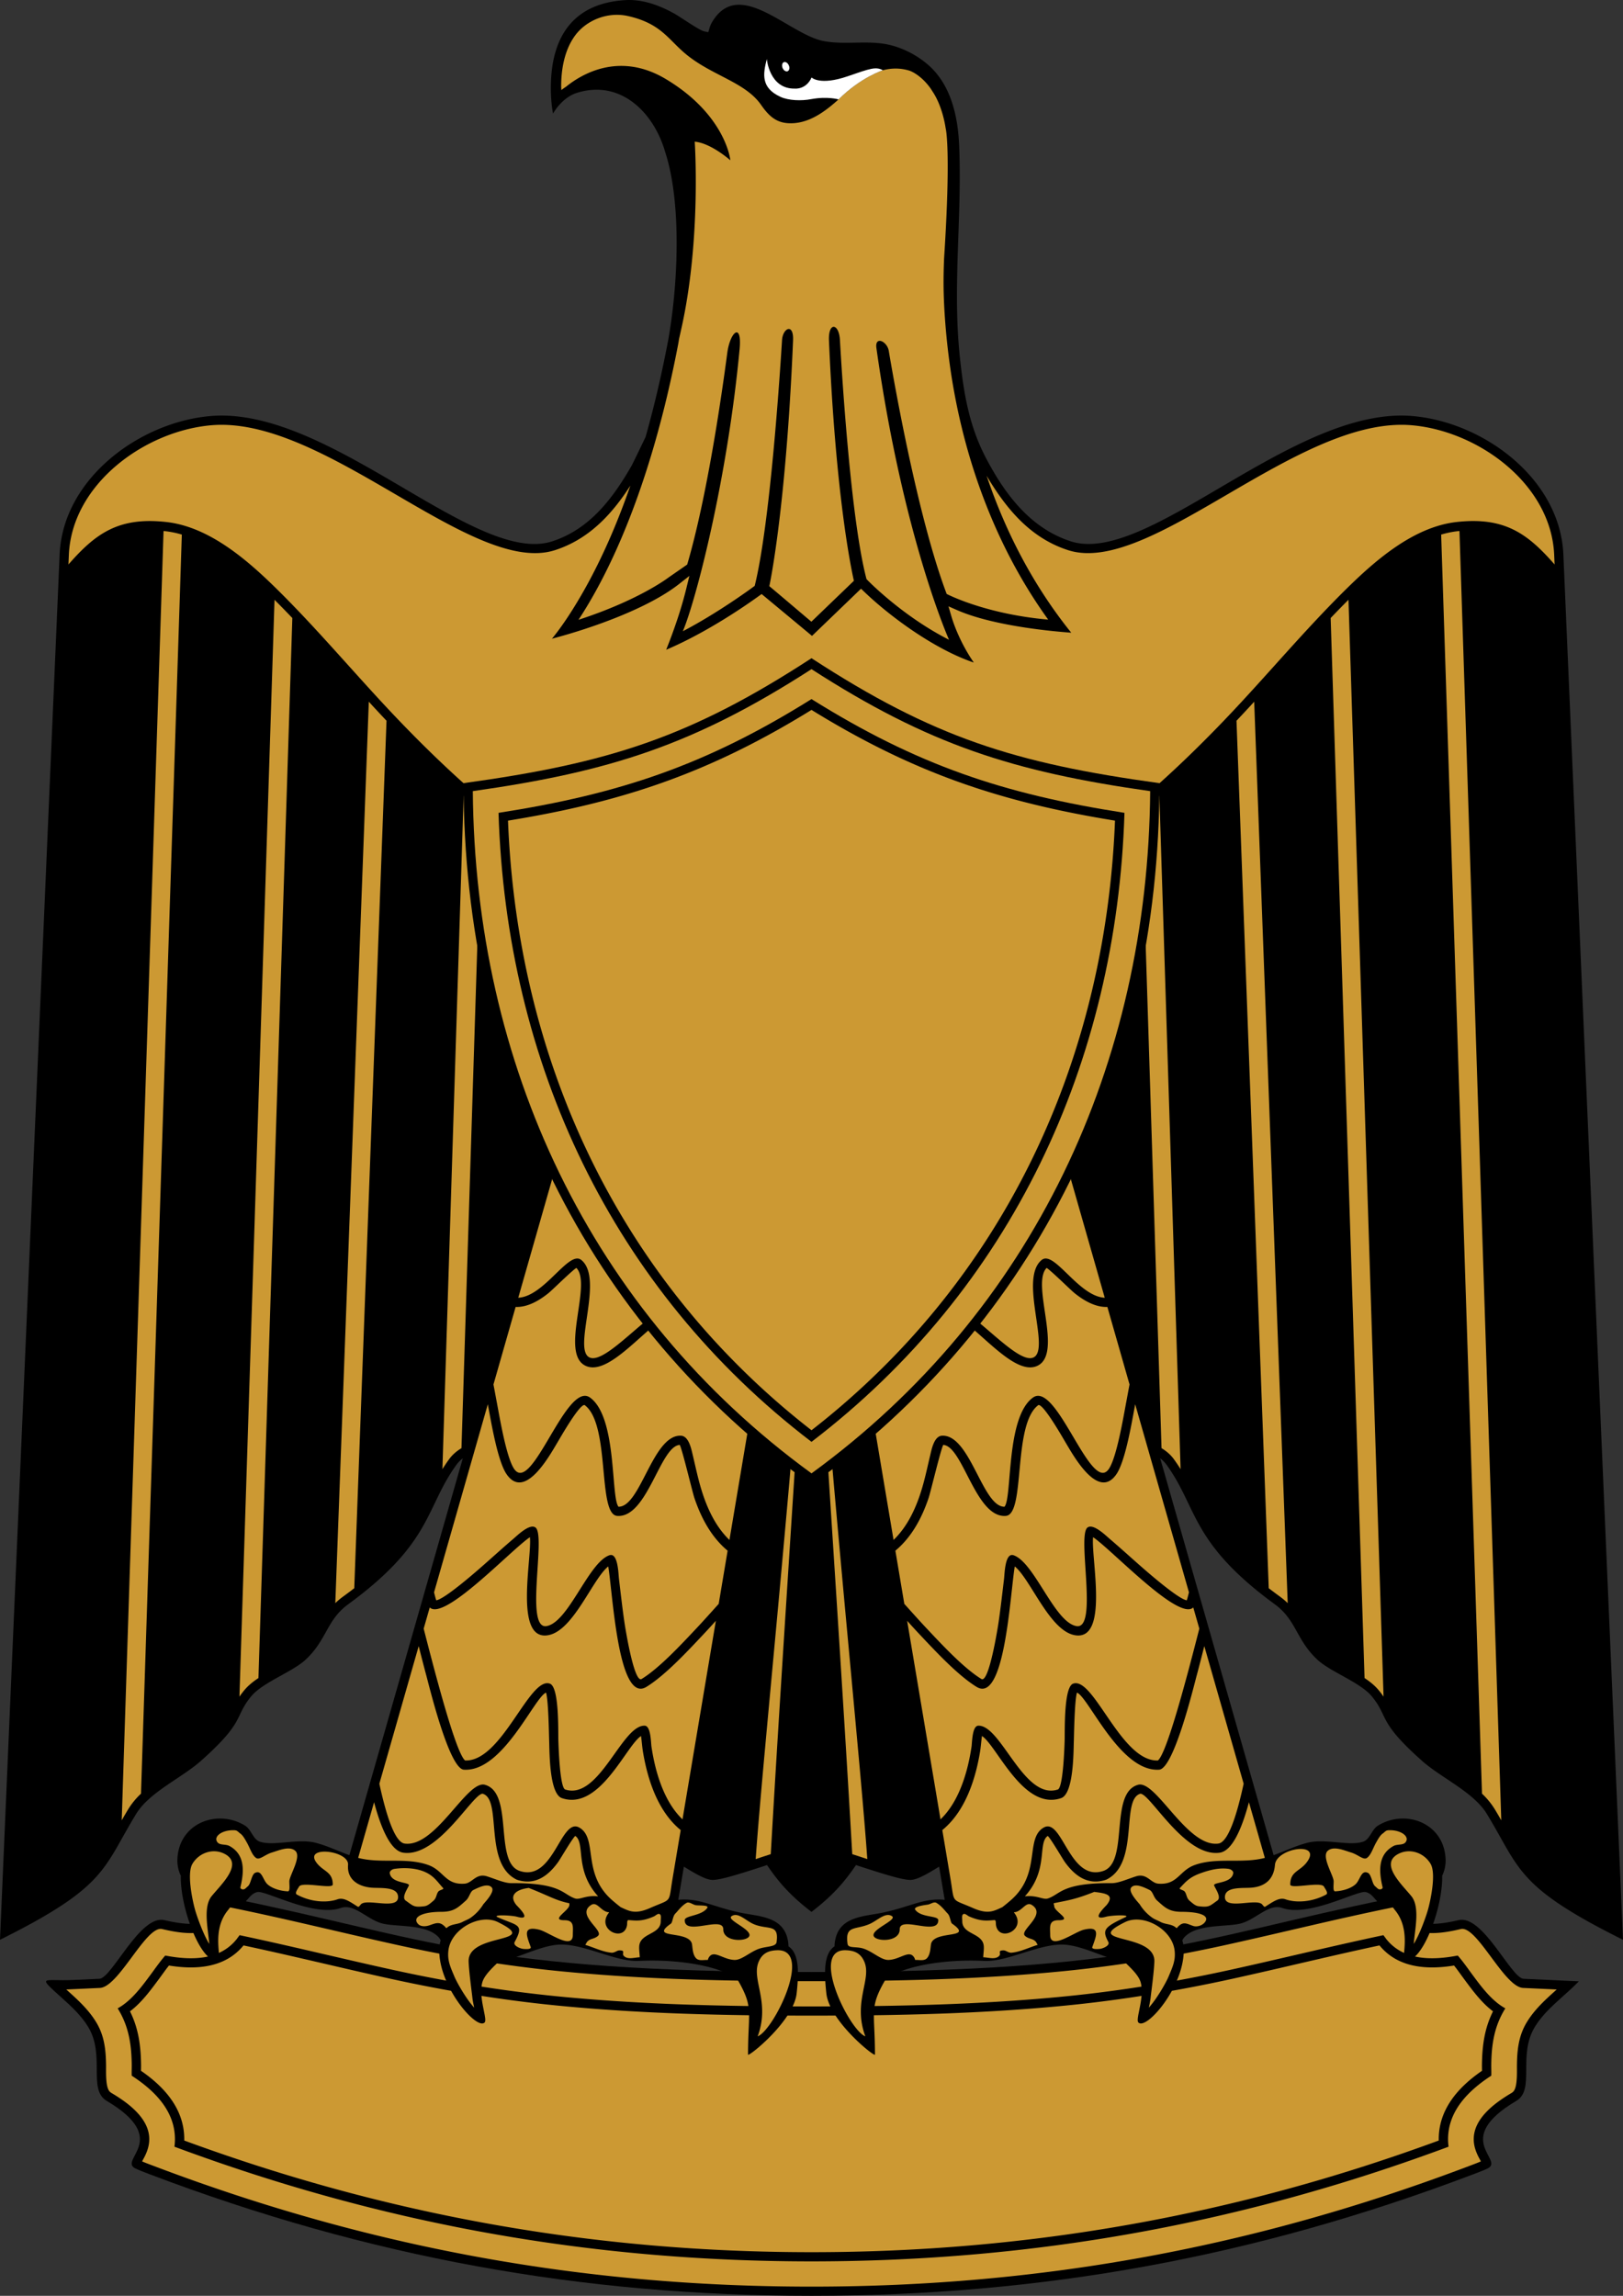
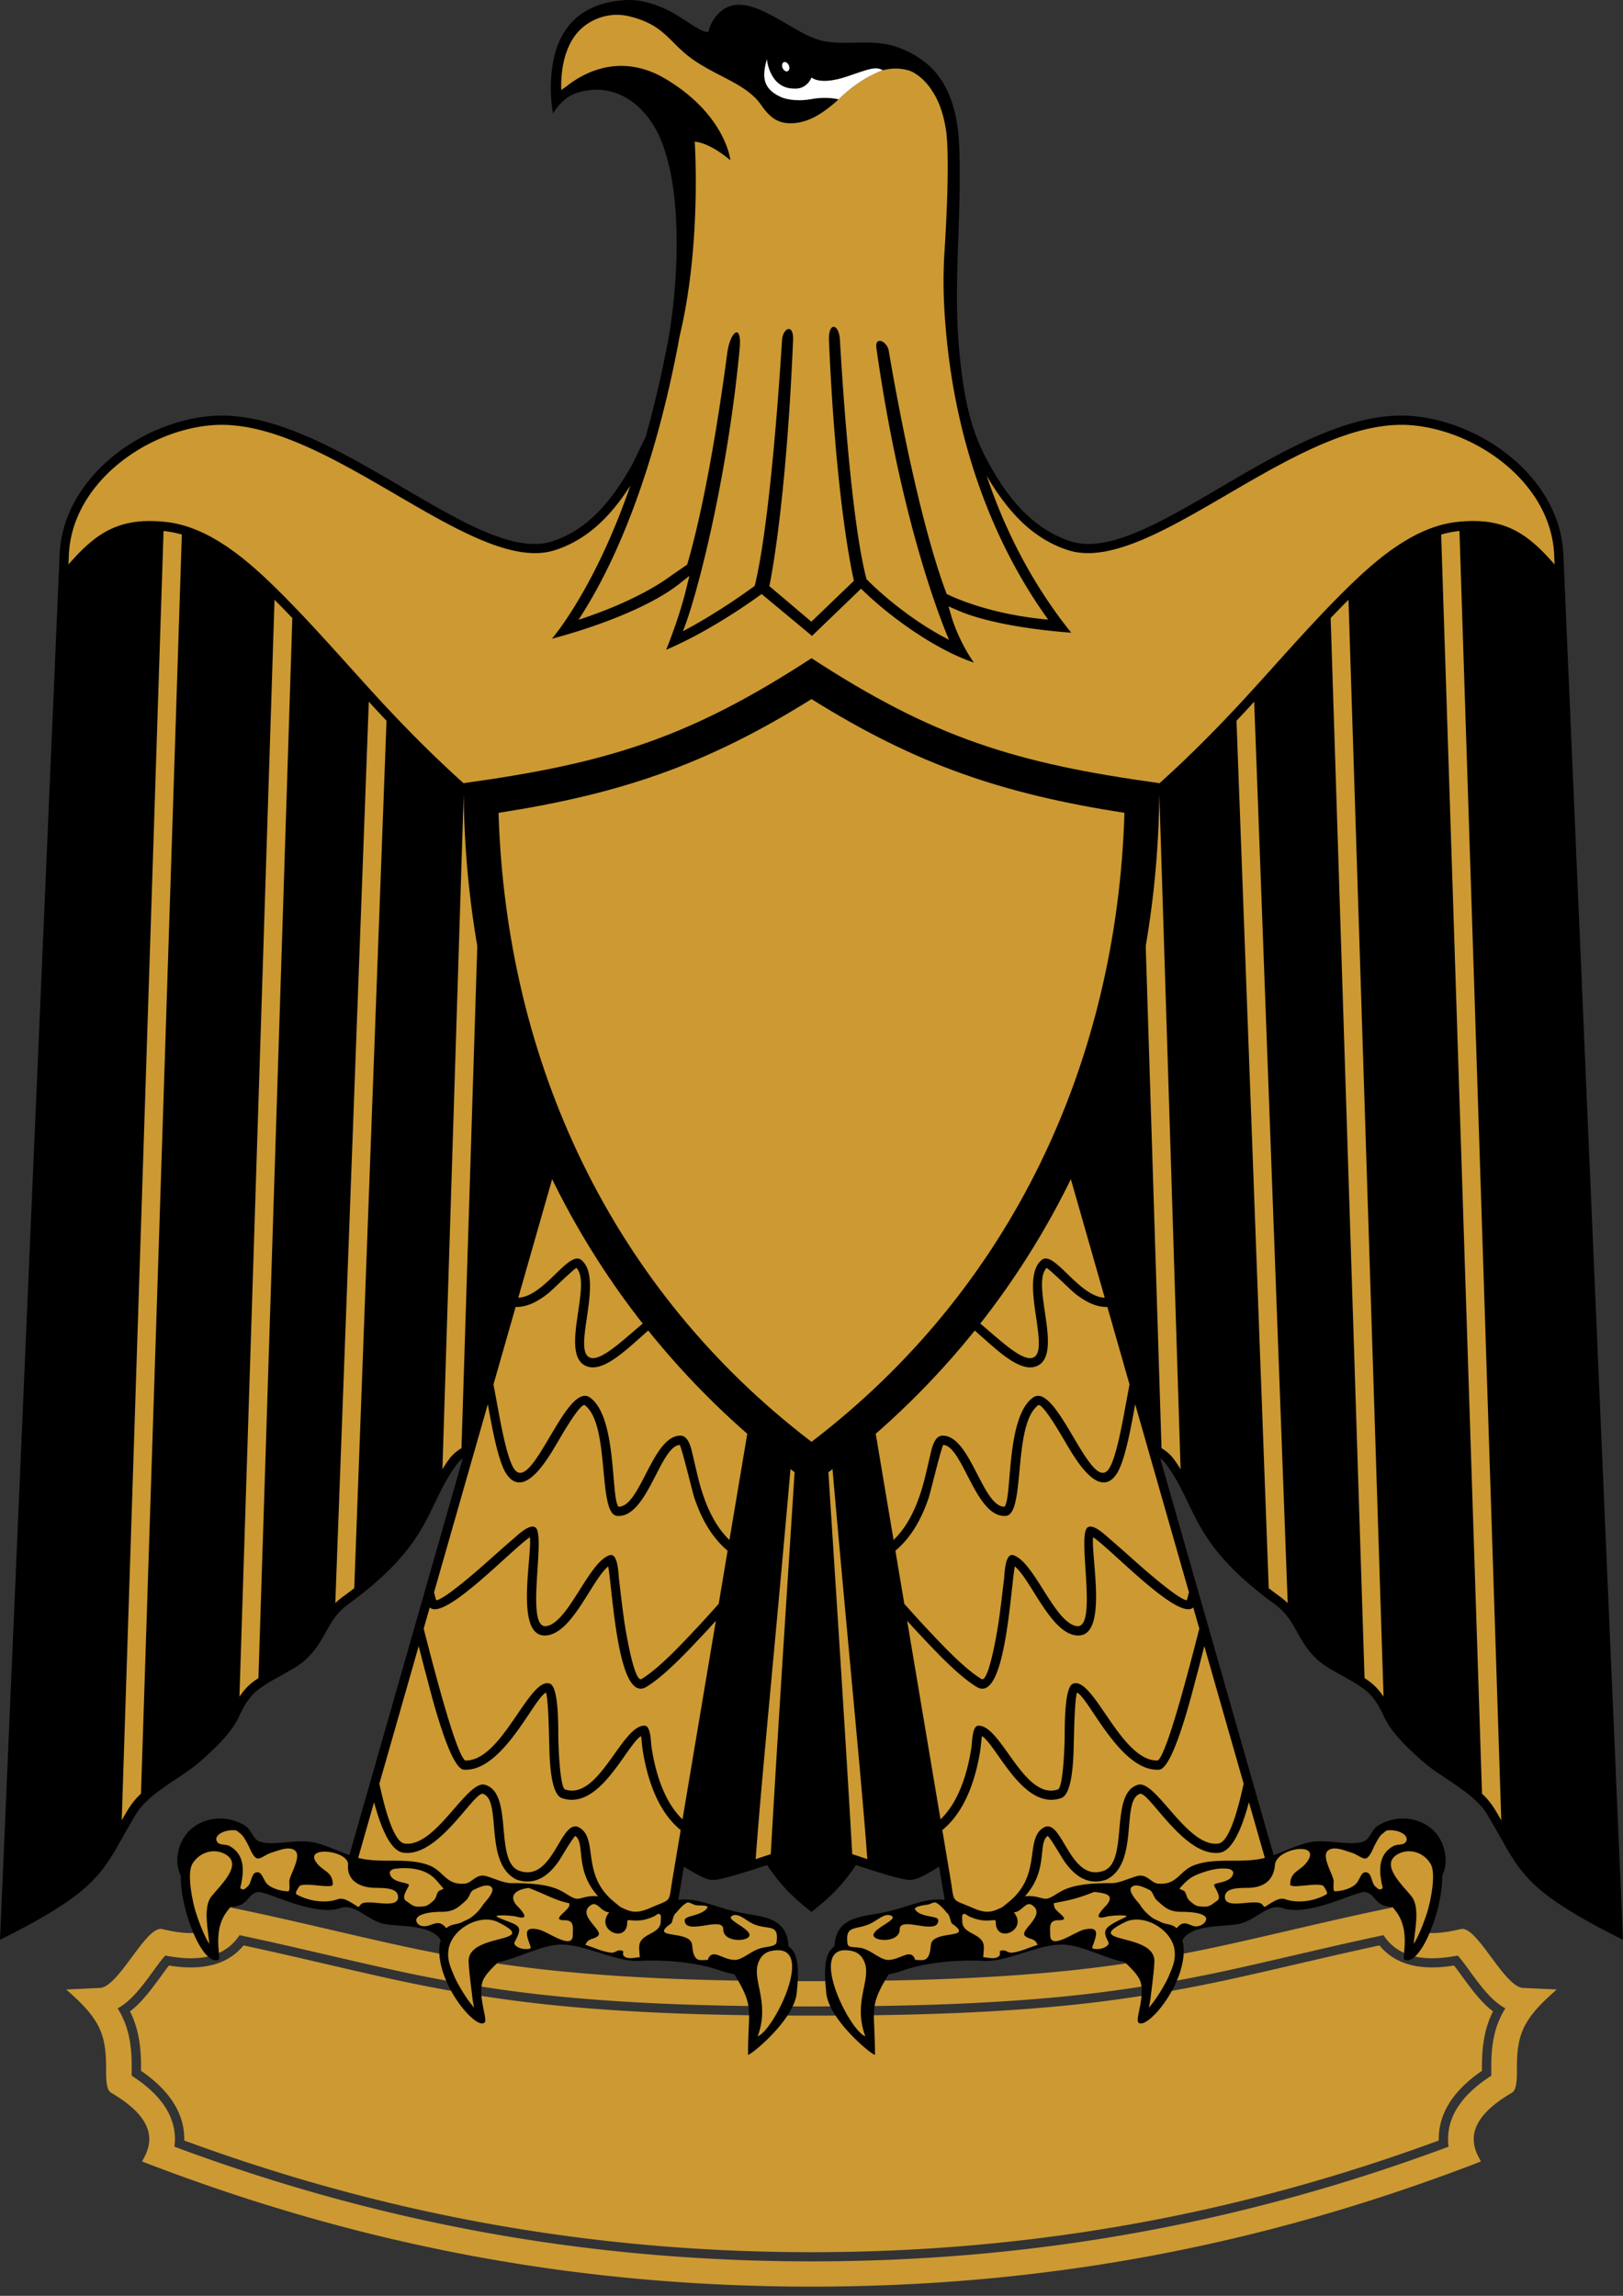
<svg xmlns="http://www.w3.org/2000/svg" xml:space="preserve" width="210mm" height="297mm" style="shape-rendering:geometricPrecision;text-rendering:geometricPrecision;image-rendering:optimizeQuality;fill-rule:evenodd;clip-rule:evenodd" viewBox="0 0 210 297" id="svg2">
  <rect x="0" y="0" width="210" height="297" fill="#333333" stroke="none" />
  <defs id="defs4">
    <style type="text/css" id="style6">.fil0{fill:#000}.fil1{fill:#c93}</style>
  </defs>
  <g id="Слой_x0020_1">
    <g id="_52109536">
-       <path id="_51687544" class="fil0" d="M21.257 248.399c9.134 2.127 4.89-3.422 6.714-3.143.685.103 1.43.21 2.197.367 25.036 5.099 32.07 9.488 74.832 9.488 42.762 0 49.796-4.39 74.831-9.488.768-.157 1.513-.264 2.198-.367 1.824-.279-2.42 5.27 6.714 3.143 3.138-.73 6.782 7.513 8.39 7.587l7.157.33c-1.897 1.96-4.273 3.564-5.69 5.884-2.254 3.688.065 8.119-2.403 9.58-8.493 5.03-1.37 7.653-3.752 8.766-.468.218-.986.416-1.751.707C162.227 292.063 134.594 297 105 297c-29.593 0-57.228-4.936-85.694-15.747-.766-.29-1.284-.49-1.751-.707-2.382-1.113 4.74-3.736-3.753-8.766-2.467-1.461-.149-5.892-2.402-9.58-.886-1.45-2.147-2.62-3.43-3.772-3.295-2.957-2.35-2.109 1.45-2.284l3.447-.158c1.607-.074 5.251-8.318 8.39-7.587z" />
      <path id="_52363248" class="fil1" d="M20.542 256.047c-1.081 1.458-2.237 3.035-3.723 4.152 1.1 2.19 1.406 4.45 1.433 6.946.003.249-.004.497-.008.745 3.054 2.1 5.595 4.951 5.598 8.838l-.002.183c26.315 9.68 53.031 14.445 81.16 14.445 28.128 0 54.845-4.766 81.16-14.445l-.002-.184c.003-3.886 2.544-6.737 5.597-8.837-.003-.248-.01-.496-.008-.744.028-2.495.334-4.756 1.433-6.947-1.485-1.117-2.641-2.694-3.723-4.152-.433-.583-.857-1.2-1.317-1.774-3.504.563-7.244.33-9.648-2.603-6.355 1.358-12.662 2.917-19.008 4.312-7.075 1.555-14.23 2.74-21.444 3.454-10.975 1.087-22.017 1.317-33.04 1.317-11.024 0-22.066-.23-33.04-1.317-7.215-.715-14.37-1.9-21.445-3.454-6.345-1.394-12.653-2.954-19.007-4.311-2.404 2.932-6.145 3.165-9.648 2.602-.46.574-.885 1.19-1.318 1.774zm-5.317 3.765c1.805-.982 3.2-2.926 4.342-4.465.372-.5 1.186-1.667 1.816-2.365 3.262.624 6.994.685 9.237-2.12l.378-.515c6.616 1.395 13.178 3.025 19.78 4.476 7.038 1.546 14.127 2.72 21.302 3.43 10.932 1.084 21.94 1.312 32.92 1.312s21.988-.228 32.92-1.311c7.175-.711 14.263-1.885 21.301-3.431 6.603-1.452 13.165-3.081 19.78-4.476l.379.514c2.243 2.805 5.974 2.745 9.237 2.121.63.698 1.444 1.864 1.815 2.365 1.142 1.539 2.537 3.483 4.343 4.465l-.056.091c-1.4 2.291-1.736 4.635-1.764 7.255-.004.352.021.894.002 1.365-2.921 1.894-5.589 4.524-5.592 8.205 0 .334.023.661.065.982-26.771 9.958-53.739 14.834-82.43 14.834-28.691 0-55.659-4.876-82.43-14.834.042-.321.065-.648.065-.982-.004-3.681-2.671-6.311-5.593-8.205-.018-.472.006-1.014.003-1.365-.029-2.62-.364-4.964-1.764-7.254l-.056-.092zm-6.65-2.44c1.42 1.275 2.834 2.535 3.86 4.215 1.074 1.758 1.267 3.607 1.289 5.607.009.794-.078 2.625.391 3.287a.982.982 0 0 0 .31.28c2.118 1.255 4.886 3.254 4.889 5.97 0 .8-.234 1.517-.583 2.23l-.345.651c.444.192.905.361 1.355.532C47.54 290.701 75.24 295.811 105 295.811c29.76 0 57.46-5.11 85.26-15.667.442-.168.896-.335 1.353-.533l-.344-.65c-.35-.713-.584-1.43-.583-2.23.002-2.716 2.77-4.715 4.889-5.97a.98.98 0 0 0 .31-.28c.469-.662.382-2.493.39-3.287.022-2 .216-3.85 1.29-5.607 1.026-1.68 2.439-2.94 3.86-4.215l-4.349-.2c-2.464-.113-5.972-8.102-8.055-7.617-1.99.463-5.53 1.164-7.03-.713-.719-.9-.618-1.535-.603-2.287-.439.069-.876.142-1.312.23-7.239 1.475-14.372 3.265-21.579 4.85-6.963 1.53-13.806 2.665-20.91 3.368-10.784 1.068-21.756 1.295-32.587 1.295-10.831 0-21.804-.227-32.587-1.295-7.104-.703-13.948-1.839-20.91-3.369-7.208-1.584-14.34-3.374-21.58-4.848-.435-.09-.873-.162-1.312-.231.015.752.117 1.387-.602 2.287-1.5 1.877-5.04 1.176-7.03.713-2.084-.485-5.592 7.504-8.056 7.617l-4.347.2z" />
      <path id="_51677720" class="fil0" d="M7.715 71.74 0 250.942c13.837-6.885 13.275-9.16 17.612-16.276 1.724-2.829 5.863-4.64 8.34-6.83 5.822-5.152 4.325-5.66 6.52-8.354 1.525-1.87 5.349-3.157 7.105-4.807 2.729-2.564 2.679-5.093 5.479-7.14 10.939-7.994 9.973-12.529 14.034-18.083.215-.293.478-.555.79-.792l-14.675 51.334c-1.426-.505-2.733-1.166-4.304-1.584-2.362-.63-5.435.457-7.28-.16-.885-.295-1.106-1.575-1.899-2.066-3.554-2.204-8.607-.373-8.77 4.376a4.566 4.566 0 0 0 .445 2.104c-.103 4.277 2.749 11.657 4.85 10.876.477-.178-.909-3.77 1.227-6.399.116-.142.232-.295.346-.458 2.307-.009 2.144-1.617 3.485-1.915 1.065-.237 7.313 3.269 10.762 2.066 1.872-.652 3.535 1.677 5.697 2.067 2.055.37 5.5.07 7.004 1.728.107.119.188.256.257.403-.073.2-.124.419-.15.657-.517 4.845 4.789 11.068 5.834 9.945.397-.427-.835-3.24-.307-5.165.237-.868 1.132-1.74 2.047-2.62 2.533-.521 5.108-1.96 7.473-2.246 3.274-.398 7.568 2.229 10.743 2.071 4.111-.204 7.947.353 10.33 1.18.724.252 1.403.437 2.03.56 2.621 4.317 1.769 4.373 1.762 10.383 0 .366 5.91-4.328 6.294-7.94.277-2.61.363-5.131-1.062-6.064a3.124 3.124 0 0 0-.017-.354c-.358-3.492-3.612-3.485-6.023-3.97-3.663-.734-5.458-1.973-8.213-1.696l.722-4.294c1.634 1.016 2.802 1.647 3.572 1.712 1.021.086 3.705-.785 7.186-1.914 1.64 2.413 3.194 4.09 5.754 6.056 2.56-1.966 4.114-3.643 5.754-6.056 3.48 1.13 6.165 2 7.186 1.914.77-.065 1.938-.696 3.572-1.712l.722 4.294c-2.755-.277-4.55.962-8.213 1.697-2.411.484-5.665.477-6.023 3.97-.013.12-.018.238-.017.353-1.425.933-1.34 3.453-1.062 6.064.384 3.612 6.294 8.306 6.294 7.94-.007-6.01-.86-6.066 1.763-10.383a15.103 15.103 0 0 0 2.03-.56c2.382-.827 6.218-1.384 10.329-1.18 3.175.158 7.469-2.469 10.743-2.071 2.364.285 4.94 1.725 7.473 2.246.915.88 1.81 1.752 2.047 2.62.528 1.924-.704 4.738-.307 5.165 1.045 1.123 6.351-5.1 5.834-9.945a2.774 2.774 0 0 0-.15-.657c.069-.147.15-.284.257-.403 1.504-1.657 4.949-1.358 7.003-1.728 2.163-.39 3.826-2.72 5.698-2.067 3.449 1.203 9.697-2.303 10.762-2.066 1.34.298 1.178 1.906 3.485 1.915.114.163.23.316.346.458 2.136 2.63.75 6.22 1.228 6.399 2.1.781 4.951-6.6 4.848-10.876.305-.65.471-1.357.446-2.104-.163-4.749-5.216-6.58-8.77-4.376-.793.491-1.014 1.77-1.9 2.067-1.844.616-4.917-.47-7.28.159-1.57.418-2.877 1.079-4.303 1.584L150.12 188.66c.31.237.574.499.789.792 4.061 5.554 3.095 10.089 14.034 18.084 2.8 2.046 2.75 4.575 5.479 7.139 1.756 1.65 5.58 2.938 7.104 4.807 2.196 2.695.699 3.202 6.52 8.353 2.478 2.192 6.617 4.002 8.341 6.83 4.336 7.117 3.775 9.392 17.612 16.277L202.285 71.74c-.422-9.811-10.341-17.14-19.542-17.92-15.389-1.305-34.216 19.425-44.182 16.213-5.203-1.677-8.51-6.044-10.996-10.797-2.156-4.124-2.857-8.27-3.35-12.866-.365-3.377-.428-6.679-.38-9.964.086-5.812.525-11.577.268-17.623-.158-3.716-1.05-7.764-3.94-10.331-1.592-1.41-3.734-2.476-5.84-2.794-2.553-.386-5.143.137-7.723-.339-4.385-.812-10.559-7.9-14.125-2.975-.294.404-.534.81-.674 1.293l-.152.526-.535-.107c-.614-.122-3.093-1.868-3.83-2.28C85.34.693 83.15-.124 80.893.016c-4.99.307-8.244 2.791-9.278 7.737-.429 2.049-.46 4.818-.057 6.946.65-1.14 1.723-2.19 2.908-2.626 5.708-1.917 10.085 2.38 11.586 7.54 2.219 6.785 1.649 17.505.389 24.486-.78 4.085-1.733 8.273-2.908 12.424a307.948 307.948 0 0 1-1.776 3.664c-2.474 4.327-5.489 8.29-10.32 9.847-9.965 3.213-28.792-17.518-44.18-16.213-9.202.78-19.122 8.109-19.543 17.92z" />
      <path id="_51677648" class="fil0" d="M106.096 170.371c2.097 27.41 5.27 57.963 6.125 70.134 1.788.59 4.811 1.563 5.62 1.495.548-.046 2.018-.885 3.46-1.78l-11.47-68.262c-1.782-.806-2.868-1.335-3.735-1.587zm-90.347 65.12L21.16 68.693c-6.196-.625-8.8 1.972-12.392 6.258L1.276 248.967c4.26-2.16 9.023-4.852 11.664-8.717 1.02-1.494 1.898-3.153 2.81-4.76zm58-51.014-.024-71.08c-3.95-2.534-7.737-5.359-11.419-8.461l-2.595 82.406c1.766-1.072 4.163-1.482 6.001-1.762l8.038-1.103zM50.01 93.24l-4.172 112.22c5.791-4.465 7.73-8.502 11.407-15.4l2.745-87.127c-3.17-2.802-6.27-5.812-9.341-9.021l-.639-.671zM37.825 79.953 33.44 217.082c1.773-1.168 4.374-2.523 5.324-3.28 2.275-1.814 2.334-3.186 4.62-6.409l4.335-116.615c-3.301-3.599-6.531-7.303-9.894-10.826zM23.527 69.157 18.243 232.04c2.063-1.957 4.828-3.246 6.923-5.1 2.056-1.82 3.69-3.317 4.881-5.797.292-.607.582-1.134.934-1.652L35.52 77.593c-.248-.247-.495-.493-.745-.737-3.057-2.995-6.95-6.427-11.247-7.699zm112.724 115.32.024-71.08c3.951-2.534 7.737-5.359 11.419-8.462l2.595 82.406c-1.765-1.07-4.162-1.48-6-1.76l-8.038-1.104zm58 51.013-5.41-166.796c6.196-.625 8.799 1.972 12.392 6.258l7.491 174.015c-4.26-2.16-9.022-4.852-11.663-8.717-1.02-1.494-1.898-3.153-2.81-4.76zm-7.777-166.333 5.283 162.882c-2.062-1.957-4.827-3.246-6.922-5.1-2.057-1.82-3.69-3.317-4.882-5.797a12.448 12.448 0 0 0-.934-1.653l-4.537-141.897c.247-.246.495-.493.744-.736 3.057-2.995 6.95-6.427 11.248-7.7zm-14.298 10.795 4.385 137.13c-1.774-1.168-4.375-2.523-5.325-3.28-2.275-1.814-2.333-3.186-4.619-6.409l-4.335-116.615c3.3-3.599 6.53-7.303 9.894-10.826zM159.99 93.24l4.172 112.22c-5.79-4.465-7.73-8.502-11.407-15.4l-2.744-87.127c3.17-2.802 6.27-5.812 9.34-9.021l.64-.671zM97.78 240.505c.856-12.171 4.028-42.725 6.125-70.134-.867.252-1.953.781-3.735 1.587L88.7 240.22c1.443.895 2.912 1.734 3.46 1.78.809.068 3.833-.904 5.62-1.495zm6.299-70.181c-1.406 23.062-3.084 47.457-4.35 69.541l.502.739c1.439 2.118 2.86 3.656 4.77 5.209 1.91-1.552 3.332-3.09 4.771-5.21l.502-.738c-1.266-22.084-2.944-46.479-4.35-69.541a3.468 3.468 0 0 0-1.845 0z" />
      <path id="_51677200" class="fil1" d="M91.127 176.78c-2.332-.472-2.778-7.134-3.7-6.946-3.109.633-8.35 8.378-11.64 6.862-3.41-1.571.869-10.567-1.21-12.67-.572.346-3.077 2.824-3.57 3.226-1.461 1.188-2.907 1.87-4.29 1.823l-2.867 10.028c.17.888.314 1.696.432 2.313.362 1.896 1.223 7.108 2.238 8.605 2.321 3.426 6.747-11.472 9.84-9.213 3.51 2.564 2.653 12.89 3.665 14.11 2.86.051 4.423-9.33 8.07-9.189 1.034.04 1.353 1.725 1.541 2.511.374 1.561.686 3.1 1.168 4.637.76 2.424 1.855 4.68 3.578 6.34l3.704-22.044a.714.714 0 0 1-.113-.004c-2.19-.253-2.043-5.117-3.052-5.217-.875-.087-1.546 5.283-3.794 4.828zm10.745-160.851c-1.664-.133-2.567-1.173-3.44-2.421-2.08-2.927-6.415-3.751-9.768-6.576-2.236-1.879-3.186-3.914-7.437-4.862-2.61-.578-5.385.547-6.84 2.56-1.42 1.96-1.777 4.503-1.777 6.547 0 .18.024.32.024.479.216-.179.424-.319.603-.435 2.034-1.649 6.925-4.568 12.907-.998 7.094 4.242 8.261 9.55 8.353 10.514 0 0-2.488-2.22-4.605-2.41 0 0 .859 12.636-1.738 24.216l-.294 1.316-.08.501a155.959 155.959 0 0 1-1.451 6.813 136.826 136.826 0 0 1-1.5 5.767c-3.29 11.593-7.155 18.954-9.977 23.241 7.883-2.56 11.647-5.472 11.692-5.503l2.373-1.644c2.56-8.73 4.437-21.721 5.164-27.223l.018-.132c.363-2.779 1.926-4.063 1.6-.524l-.014.14c-1.588 16.747-5.609 32.278-7.331 36.365 4.513-2.351 8.926-5.593 8.972-5.631l.325-.237c1.97-7.917 3.244-27.052 3.536-31.783.091-1.566 1.519-2.271 1.428.006-.777 18.565-2.46 28.895-3.071 31.816 1.066.885 2.918 2.461 4.302 3.633.44.374.834.706 1.14.963l.05-.049 1.19-1.145 4.26-4.097c-.344-1.523-2.36-10.985-3.225-31.073-.104-2.484 1.304-2.249 1.419-.075.291 5.113 1.445 23.41 3.437 30.924-.022.003 4.515 4.722 10.68 7.855 0 0-5.927-13.195-9.399-37.746-.221-1.61 1.393-.882 1.603.375l.01.066c.732 4.334 3.775 21.597 7.48 31.374 0 0 4.935 2.6 13.137 3.322-6.018-8.34-9.338-17.31-11.15-24.691a79.991 79.991 0 0 1-1.018-4.768c-.016-.08-.03-.158-.044-.237-.926-5.131-1.345-10.55-1.329-14.103 0-1.5.071-2.96.071-2.96.888-13.725.245-16.675.2-16.798 0 0-.348-2.751-1.686-4.748l-.244-.384c-1.332-1.878-2.745-2.324-2.745-2.324-1.193-.37-2.342-.342-3.441-.06 0 0-2.85.902-5.742 3.774-1.854 1.672-4.033 3.275-6.629 3.07zm25.782 45.613c2.398 4.036 5.348 7.693 9.872 9.395l.033.012.032.012.268.096.017.006.029.01.293.098c10.665 3.439 29.71-17.41 44.445-16.16 8.568.726 18.057 7.563 18.453 16.78l.053 1.233c-3.458-3.947-6.431-6.192-12.666-5.495-5.459.611-10.306 4.767-14.089 8.471-5.518 5.405-10.541 11.483-15.9 17.083l-.523.545-.131.136-.054.055-.077.08-.131.135-.501.514-.024.024-.656.667-.03.03-.365.367-.132.133-.132.132-.083.083-.049.048-.131.13-.132.132-.264.26-.132.131-.006.007-.126.124-.396.388-.132.129-.06.06-.073.068-.132.129-.513.495-.017.017-.133.127-.398.38-.133.127-.037.035-.096.09-.133.126-.133.126-.134.125-.133.125-.092.086-.041.039-.133.124-.134.124-.268.248-.133.124-.013.012-.12.111-.135.123-.395.36-.007.007-.068.062-.066.06-.134.122-.403.364h-.001c-12.654 11.37-26.373 19.384-43.829 23.415h-2.38c-18.942-4.376-33.483-13.437-47.036-26.39l-.133-.126-.265-.254-.133-.128-.132-.128-.132-.129-.133-.128-.264-.258-.133-.129-.132-.13-.132-.13-.126-.122-.006-.007-.132-.13-.132-.13-.132-.131-.132-.131-.131-.132-.049-.047-.084-.084-.131-.131-.132-.133-.131-.132-.132-.132-.101-.102-.03-.03-.132-.134-.525-.534-.024-.024-.5-.514-.132-.135-.078-.08-.053-.055-.13-.136-.525-.545c-5.358-5.6-10.382-11.678-15.9-17.083-3.782-3.704-8.63-7.86-14.088-8.47-6.235-.698-9.208 1.547-12.666 5.494l.053-1.233c.396-9.217 9.885-16.054 18.453-16.78 14.735-1.25 33.78 19.599 44.445 16.16l.094-.03.027-.01.12-.04.092-.031.026-.01.02-.006.19-.069.026-.01.206-.078.027-.01c3.94-1.535 6.692-4.574 8.93-8.06-1.515 4.374-3.313 8.621-5.45 12.565-1.111 2.052-2.902 5.07-4.698 7.246 5.305-1.402 12.475-3.963 16.429-7.062l1.356-1.066-.412 1.68c-.636 2.596-1.576 5.333-2.592 7.875 4.074-1.726 8.527-4.46 11.978-6.94l.372-.268 6.52 5.415 6.343-6.106.411.395c3.434 3.294 9.175 7.475 14.18 9.159-1.265-1.823-2.352-4.1-2.92-6.047l-.358-1.225 1.166.51c3.844 1.68 10.075 2.56 14.718 2.9-4.877-6.062-8.478-12.976-10.95-20.306zm-28.882 111.55c-.21.65-.666 2.074-.928 2.753-.83-.811-.836-4.886-2.806-5.082-2.106-.209-2.752 5.033-3.676 4.846-1.557-.316-1.559-7.479-4.172-6.946-3.029.617-8.788 7.924-10.907 6.947-2.253-1.038 1.917-10.18-1.065-12.61-1.62-1.32-4.75 4.716-8.161 4.885l6.666-23.32 3.01-4.537-.619-1.22-2.378 3.583-.01-28.993c.788.5 1.582.994 2.38 1.48 8.3 4.99 17.355 8.73 27.704 11.091l1.19.238 1.19-.238c10.349-2.361 19.405-6.1 27.704-11.092.799-.485 1.592-.978 2.38-1.479l-.01 28.993-2.378-3.583-.767 1 3.158 4.757 6.666 23.32c-3.41-.169-6.54-6.206-8.16-4.886-2.983 2.43 1.188 11.573-1.066 12.611-2.12.977-7.878-6.33-10.907-6.947-2.613-.533-2.615 6.63-4.172 6.946-.924.187-1.57-5.055-3.676-4.846-1.97.196-1.976 4.27-2.806 5.082-.262-.679-.718-2.103-.928-2.752-.952-2.955-3.282-4.092-6.228-4.092-2.946 0-5.276 1.137-6.228 4.092zm84.153 78.385c.127-1.8.845-4.759-.308-6.178-1.23-1.515-4.107-4.133-1.748-5.435 1.509-.833 3.377-.202 4.236 1.256.726 1.234.026 4.6-.333 5.903-.198.72-1.01 3.106-1.847 4.455zm-89.339-1.891c0-1.8-4.99.904-4.99-1.179 0-.622 2.142-.521 2.9-1.564.305-.42-.973-.304-1.457-.375-.399-.058-.86-.498-1.213-.293-.648.377-1.071.998-1.443 1.371-.35.352-.346 1.147-.584 1.314-2.848 1.999 2.067.848 2.697 2.493.132.344.048 1.46.59 1.997.352.35.975.18 1.459.204.071.003.072-.134.108-.207.624-1.262 1.808.15 3.382.202.954.031 2.028-1.068 3.233-1.464.956-.314 2.127-.216 2.214-.839.34-2.45-1.112-1.534-2.979-2.338-1.021-.44-1.992-1.583-2.839-1.023-.742.49 2.607 1.685 2.294 2.561-.27.757-3.372.836-3.372-.86zm-17.828 2.02c1.122.344 2.216.897 3.35 1.006.403.038.735-.301 1.033-.301.865 0 .262.378.57.71.479.519 1.369.216 2.03.184.012 0 .038.01.038-.002-.026-.656-.17-1.36.015-1.844.491-1.3 2.697-1.22 2.697-2.81 0-.366.101-.813-.144-.932-.235-.115-.498.197-.761.312-1.61.708-2.433.51-3.265.468-.22-.01-.153.422-.19.65-.377 2.293-4.09.562-2.33-1.634.044-.055-.14-.038-.21-.057-.936-.24-1.362-1.404-2.12-.908-1.946 1.276 1.632 3.246.928 3.96-.52.525-1.245.294-1.573 1.041-.023.054-.12.141-.068.157zm-7.092.268c-.513-1.43-1.127-2.771 1.091-2.238 1.23.296 4.36 2.713 4.36.68 0-1.013.224-1.903-1.078-1.903-1.914 0 .672-1.264.63-1.994-.005-.072.033-.195-.034-.208-1.794-.38-2.607-.952-5.12-1.937-.034-.013-.065-.042-.1-.038-1.484.175-2.654.874-1.625 2.183.145.185 2.246 2.145.09 1.541-.628-.176-3.078-.304-2.56.03 2.58 1.174 3.585.84 2.277 3.23-.26.476.704.853 1.069.897.341.041 1.115.08 1-.243zm-13.125-2.796c.84-.28 1.35-.586 2.106.248.026.029.04.082.077.092.04.01.087-.02.118-.046.586-.505 1.328-.38 2.016-.748.342-.184.71-.306 1.014-.514a5.858 5.858 0 0 0 1.648-1.736c.1-.164 1.615-1.67 1.09-2.221-.505-.53-1.53-.055-2.35.342-.451.218-.498.943-.988 1.38-1.02.91-1.541 1.45-3.191 1.45-2.357 0-3.798.665-2.999 1.557.351.392 1.001.35 1.46.196zm-2.64-5.151c-.148.386-.991 1.537-.405 1.948.979.688 1.035.903 2.427.726.434-.055.787-.402 1.124-.68.467-.385.387-.872.674-1.224.17-.21.781-.271.612-.451-.755-.801-1.218-1.687-2.682-2.212-.99-.354-2.314-.456-3.612-.265-.405.059-.632.357-.611.526.174 1.394 2.654 1.157 2.472 1.632zm-1.394 1.495c0-1.414-2.356-1.123-3.462-1.224-1.751-.16-3.158-1.087-3.012-2.945.147-1.857-5.639-2.524-4.135-.363.865 1.243 2.157 1.183 2.157 2.9 0 .64-3.975-.42-4.36.273-.167.303-.606.852-.28 1.03 1.73.944 3.81 1.118 5.262.613.807-.282 1.6.32 2.62.955.156.097.3-.249.49-.378.944-.637 4.72.792 4.72-.86zm-21.803-6.606c2.017 1.114 1.893 3.264 1.406 5.318-.06.254.348.365.56.23.153-.096.275-.246.436-.372.047-.037.077-.1.116-.156.23-.33.384-1.35.764-1.54.913-.458 1.007.92 1.634 1.477.59.523 1.6.85 2.617.901.319.016.2-.719.2-1.291 0-.751 1.634-3.218.753-3.962-.763-.644-2.062-.055-3.009.23-.925.28-1.603 1.028-2.06.695-.52-.378-.753-1.219-1.156-1.942-.295-.528-.554-.986-.868-1.203-.165-.114-.297-.272-.467-.361-.134-.07-.302-.074-.476-.074-1.476 0-2.578.835-2.022 1.554.33.427 1.07.218 1.572.496zm68.33 24.618c2.075-.769 7.277-11.334 2.491-11.138-1.14.045-1.925.422-2.377 1.527-.936 2.29 1.533 5.176-.114 9.61zm-36.682-3.713c-.098-.479-.196-.951-.23-1.283-.058-.593-.427-3.196-.486-4.657-.156-3.824 9.586-2.274 3.79-5.126-2.34-1.154-6.113.906-6.412 3.706-.137 1.28.274 2.12.763 3.292.343.823 1.499 2.878 2.575 4.068zm-34.277-8.243c-.127-1.802-.845-4.76.308-6.18 1.23-1.514 4.107-4.132 1.748-5.434-1.508-.833-3.377-.202-4.236 1.256-.726 1.234-.026 4.6.333 5.903.198.72 1.01 3.106 1.847 4.455zm89.339-1.892c0-1.8 4.99.904 4.99-1.179 0-.622-2.215-.301-2.973-1.343-.305-.42 1.12-.598 1.603-.67.399-.057.787-.424 1.14-.22.648.378 1.071.999 1.443 1.372.35.352.346 1.147.584 1.314 2.848 1.999-2.067.848-2.697 2.493-.132.344-.048 1.46-.59 1.997-.352.35-.975.18-1.459.204-.071.003-.072-.134-.108-.207-.624-1.262-1.808.15-3.381.202-.955.031-2.029-1.068-3.234-1.464-.956-.315-1.981.004-2.067-.618-.341-2.45.965-1.755 2.832-2.56 1.022-.438 2.066-1.581 2.912-1.022.742.49-2.68 1.685-2.367 2.561.27.757 3.372.836 3.372-.86zm17.828 2.02c-1.122.344-2.216.897-3.35 1.006-.403.038-.735-.301-1.033-.301-.865 0-.262.378-.57.71-.479.519-1.369.216-2.03.184-.012 0-.038.01-.038-.002.026-.656.17-1.36-.015-1.844-.491-1.3-2.697-1.22-2.697-2.81 0-.366-.101-.813.144-.932.235-.115.498.197.761.312 1.61.708 2.433.51 3.266.468.22-.01.152.422.19.65.376 2.293 4.09.562 2.33-1.634-.045-.055.139-.038.21-.057.935-.24 1.361-1.404 2.118-.908 1.947 1.276-1.631 3.246-.927 3.96.52.525 1.245.294 1.573 1.041.023.054.12.141.068.157zm7.092.268c.513-1.43 1.127-2.771-1.091-2.238-1.23.296-4.36 2.713-4.36.68 0-1.013-.224-1.903 1.078-1.903 1.914 0-.598-1.117-.556-1.847.003-.072-.107-.342-.04-.355 1.794-.38 2.607-.438 5.12-1.423.033-.012.065-.042.1-.038 1.484.176 2.654.36 1.625 1.669-.145.185-2.246 2.145-.09 1.541.628-.176 3.078-.304 2.56.03-2.835 1.33-3.102 1.66-2.277 3.23.252.48-.704.853-1.069.897-.341.041-1.114.08-1-.243zm13.052-2.722c-.84-.28-1.276-.66-2.033.174-.026.029-.04.082-.077.092-.04.01-.087-.02-.118-.046-.586-.505-1.328-.38-2.016-.748-.342-.184-.71-.306-1.014-.514a5.858 5.858 0 0 1-1.648-1.736c-.1-.164-1.615-1.67-1.09-2.221.505-.53 1.53-.055 2.35.342.451.218.498.943.988 1.38 1.02.91 1.541 1.45 3.191 1.45 2.357 0 3.724.518 2.925 1.41-.35.392-1 .57-1.458.417zm2.714-5.225c.147.386.99 1.537.405 1.948-.98.688-1.036.903-2.428.726-.434-.055-.787-.402-1.124-.68-.467-.385-.387-.872-.674-1.224-.17-.21-.78-.271-.612-.451.755-.8 1.218-1.394 2.682-1.918.989-.354 2.314-.75 3.612-.56.404.06.632.358.611.527-.174 1.394-2.654 1.157-2.472 1.632zm1.393 1.495c0-1.414 2.356-1.123 3.462-1.224 1.751-.16 2.858-1.087 3.012-2.945.183-2.207 6.14-3.082 4.135-.363-.898 1.219-2.157 1.183-2.157 2.9 0 .64 3.975-.42 4.36.273.168.303.606.852.28 1.03-1.73.944-3.81 1.118-5.262.613-.807-.282-1.6.32-2.62.955-.156.097-.3-.249-.49-.378-.944-.637-4.72.792-4.72-.86zm21.803-6.606c-2.017 1.114-1.893 3.264-1.406 5.318.06.254-.348.365-.56.23-.153-.096-.274-.246-.436-.372-.047-.037-.076-.1-.116-.156-.23-.33-.384-1.35-.764-1.54-.912-.458-1.006.92-1.634 1.477-.59.523-1.6.85-2.617.901-.319.016-.2-.719-.2-1.291 0-.751-1.634-3.218-.753-3.962.763-.644 2.062-.055 3.009.23.925.28 1.603 1.028 2.06.695.52-.378.753-1.219 1.156-1.942.295-.528.554-.986.868-1.203.165-.114.297-.272.467-.361.134-.07.302-.074.476-.074 1.476 0 2.578.835 2.022 1.554-.33.427-1.07.218-1.572.496zm-68.33 24.618c-2.075-.769-7.277-11.334-2.491-11.138 1.14.045 1.925.422 2.377 1.527.936 2.29-1.533 5.176.114 9.61zm36.682-3.713c.098-.479.196-.951.23-1.283.058-.593.427-3.196.486-4.657.156-3.824-9.586-2.274-3.79-5.126 2.34-1.154 6.113.906 6.413 3.706.136 1.28-.275 2.12-.764 3.292-.343.823-1.499 2.878-2.575 4.068zm-5.52-16.55c4.378-2.097 1.833-10.402 4.435-11.127 1.309.046 5.753 8.246 10.243 7.635 1.629-.222 2.87-3.08 3.793-6.533l2.059 7.201c-2.958.779-6.188-.112-9.077.924-1.995.715-2.196 2.583-4.658 2.415-1.029-.042-1.5-1.403-2.925-.953-1.157.364-2.27.892-3.191.886-6.413-.048-6.57 1.414-8.202 1.974-.638.218-1.38-.446-2.997-.271 2.985-3.286 1.722-6.573 2.81-7.695l.147-.122c.403.346 1.912 2.96 2.237 3.41 1.314 1.813 3.01 3.03 5.326 2.256zm-16.072-18.587c1.912 1.21 5.347 9.71 10.239 8.033 1.633-.559 1.599-5.957 1.648-7.365.029-.836.093-5.296.406-6.285 1.529.624 5.595 10.3 10.634 9.969 1.889-.124 4.43-10.601 4.864-12.21.338-1.256.66-2.516.978-3.778l5.09 17.802c-.853 3.948-1.977 7.569-3.268 7.744-4.03.55-8.062-8.254-10.392-7.604-3.783 1.056-1.115 10.014-4.503 11.147-4.382 1.466-5.293-6.925-7.683-5.625a2.096 2.096 0 0 0-.503.38c-1.703 1.754-.07 5.845-3.822 9.07-.34.293-.69.578-1.046.857-1.134.52-1.866.968-3.807.115-2.903-1.277-2.353-.482-2.916-3.829l-1.05-6.254c1.573-1.279 2.743-3.101 3.577-5.224.62-1.58 1.033-3.254 1.31-4.928.1-.608.15-1.365.244-2.015zm-.695-6.36c3.67 2.25 4.355-12.176 4.94-15.58 2.047 1.648 4.5 8.312 7.763 8.894 4.474.798 2.083-9.998 2.37-12.676 2.385 1.582 11.085 10.903 12.962 9.087l.784 2.741c-1.685 6.598-4.205 16.105-5.356 17.057-4.778.187-8.324-10.952-10.988-9.932-1.218.468-1.043 6.255-1.083 7.395-.029.849-.188 5.832-.842 6.277-4.426 1.516-7.363-8.376-10.341-8.24-.79.036-.788 2.214-.864 2.72-.242 1.61-.608 3.221-1.17 4.75-.67 1.827-1.592 3.447-2.844 4.65l-4.317-25.69c.577.64 1.15 1.269 1.718 1.87 1.968 2.088 4.847 5.192 7.268 6.677zm-4.314-31.3c2.545.137 4.184 9.484 8.097 9.183 2.589-.199.833-11.876 4.22-14.345.684-.103 3.167 4.274 3.515 4.856 1.023 1.707 4.231 7.55 6.586 4.076 1.172-1.73 2.005-6.858 2.417-9.03l6.955 24.328c-.087.362-.18.71-.28 1.035-1.083-.139-5.178-3.732-5.91-4.372-1.36-1.192-2.7-2.416-4.078-3.59-.51-.434-2.123-2.023-2.863-1.45-1.376 1.064 1.431 13.257-1.434 12.746-2.852-.508-5.423-8.252-8.131-9.164-1.11-.373-1.153 2.409-1.224 3.007-.224 1.88-.435 3.758-.707 5.631-.072.5-1.237 7.977-2.229 7.37-2.306-1.415-5.146-4.488-7.024-6.479-.971-1.03-1.955-2.136-2.95-3.24l-1.155-6.878c2.049-1.706 3.384-4.117 4.294-6.803.269-.793 1.573-6.295 1.9-6.88zm-3.174-10.144c2.332-.472 2.778-7.134 3.7-6.946 3.109.633 8.35 8.379 11.64 6.863 3.41-1.572-.869-10.568 1.21-12.67.572.345 3.077 2.823 3.57 3.225 1.461 1.188 2.907 1.87 4.29 1.824l2.867 10.028c-.17.887-.314 1.695-.432 2.312-.361 1.896-1.223 7.108-2.237 8.605-2.322 3.426-6.748-11.472-9.841-9.212-3.51 2.564-2.652 12.89-3.665 14.11-2.86.05-4.423-9.33-8.07-9.19-1.034.04-1.353 1.725-1.541 2.512-.374 1.56-.686 3.099-1.167 4.636-.76 2.425-1.856 4.68-3.579 6.34l-3.704-22.044c.037.002.074 0 .113-.004 2.19-.253 2.043-5.117 3.052-5.217.875-.087 1.547 5.284 3.794 4.828zm-52 66.391c-4.38-2.097-1.834-10.402-4.436-11.127-1.309.046-5.753 8.246-10.243 7.635-1.629-.222-2.87-3.08-3.793-6.533l-2.059 7.201c2.958.779 6.188-.112 9.077.924 1.995.715 2.196 2.583 4.659 2.415 1.028-.042 1.5-1.403 2.925-.953 1.156.364 2.269.892 3.19.886 6.413-.048 6.57 1.414 8.202 1.974.638.218 1.38-.446 2.997-.271-2.985-3.286-1.721-6.573-2.81-7.695l-.147-.122c-.403.346-1.912 2.96-2.237 3.41-1.314 1.813-3.01 3.03-5.326 2.256zm16.071-18.587c-1.911 1.21-5.347 9.71-10.239 8.033-1.633-.559-1.599-5.957-1.647-7.365-.03-.836-.094-5.296-.407-6.284-1.529.623-5.595 10.299-10.634 9.968-1.889-.124-4.43-10.601-4.864-12.21a230.306 230.306 0 0 1-.978-3.778l-5.09 17.802c.853 3.948 1.977 7.569 3.268 7.745 4.03.548 8.062-8.255 10.392-7.605 3.783 1.056 1.115 10.014 4.503 11.147 4.382 1.466 5.293-6.925 7.684-5.625.186.101.354.228.502.38 1.703 1.755.07 5.845 3.822 9.07.34.294.69.579 1.046.857 1.134.52 1.866.968 3.807.115 2.903-1.277 2.353-.482 2.916-3.829l1.05-6.254c-1.573-1.279-2.743-3.101-3.577-5.224-.62-1.58-1.033-3.254-1.31-4.928-.1-.608-.15-1.365-.244-2.015zm.695-6.36c-3.67 2.25-4.354-12.176-4.94-15.58-2.047 1.648-4.5 8.312-7.763 8.894-4.474.798-2.083-9.998-2.37-12.676-2.384 1.582-11.085 10.903-12.962 9.087l-.784 2.741c1.685 6.598 4.205 16.105 5.356 17.057 4.778.187 8.324-10.952 10.988-9.932 1.219.468 1.043 6.255 1.083 7.395.029.849.188 5.832.842 6.277 4.426 1.516 7.363-8.376 10.341-8.24.79.036.788 2.214.864 2.72.242 1.61.608 3.221 1.17 4.75.67 1.827 1.592 3.448 2.844 4.65l4.317-25.69c-.577.64-1.15 1.269-1.718 1.87-1.968 2.088-4.847 5.192-7.268 6.677zm4.315-31.3c-2.546.137-4.185 9.484-8.098 9.183-2.589-.199-.833-11.876-4.22-14.345-.684-.103-3.167 4.274-3.515 4.856-1.023 1.707-4.231 7.55-6.586 4.076-1.172-1.73-2.005-6.858-2.417-9.03l-6.955 24.328c.087.362.18.71.28 1.035 1.083-.139 5.178-3.732 5.91-4.372 1.36-1.192 2.7-2.416 4.078-3.59.51-.434 2.123-2.023 2.864-1.45 1.375 1.064-1.432 13.257 1.433 12.746 2.852-.508 5.423-8.252 8.131-9.164 1.11-.373 1.153 2.409 1.224 3.007.224 1.88.435 3.758.707 5.631.072.5 1.237 7.977 2.229 7.37 2.306-1.415 5.146-4.488 7.024-6.479.971-1.03 1.955-2.136 2.95-3.24l1.155-6.878c-2.049-1.706-3.384-4.117-4.294-6.803-.268-.793-1.573-6.295-1.9-6.88z" />
      <path id="_51678448" class="fil1" d="m59.989 102.933-2.745 87.126c.277-.444.57-.882.887-1.314.414-.566.958-1.026 1.58-1.403l2.595-82.406a140.855 140.855 0 0 1-2.317-2.003zm46.131 70.608c1.363 22.103 2.945 45.264 4.152 66.324l.847.275c.235.076.625.207 1.102.365-.823-11.704-3.787-40.406-5.879-66.964h-.222zm-2.462 0c-2.092 26.558-5.056 55.26-5.88 66.964.478-.158.868-.289 1.103-.365l.847-.275c1.207-21.06 2.79-44.221 4.152-66.324h-.222zm44.036-68.606 2.595 82.406c.622.378 1.166.838 1.58 1.404.316.432.61.87.887 1.314l-2.745-87.126c-.769.679-1.54 1.346-2.317 2.002zM159.99 93.24l4.172 112.22c.468.36.96.729 1.482 1.11.361.264.683.54.972.824L162.28 90.779c-.757.826-1.52 1.647-2.29 2.461zm12.184-13.288 4.385 137.13c.706.464 1.357.99 1.888 1.643.21.258.398.51.57.764l-4.537-141.897c-.78.776-1.547 1.564-2.306 2.36zm14.298-10.795 5.284 162.882a9.786 9.786 0 0 1 1.646 2.003c.289.473.57.959.848 1.448L188.84 68.693l-.226.024c-.723.08-1.437.231-2.14.44zM18.243 232.04l5.284-162.883a12.397 12.397 0 0 0-2.14-.439c-.076-.008-.151-.017-.226-.023L15.75 235.49c.278-.49.559-.975.847-1.449a9.786 9.786 0 0 1 1.646-2.002zM35.52 77.592 30.982 219.49c.172-.254.36-.506.57-.764.532-.652 1.183-1.18 1.888-1.643l4.385-137.13c-.759-.795-1.526-1.583-2.306-2.36zm12.2 13.186-4.335 116.615c.289-.284.61-.56.972-.824.52-.38 1.014-.75 1.481-1.11l4.173-112.22c-.77-.813-1.533-1.635-2.29-2.46z" />
      <path id="_51678176" d="M99.22 7.635s.317 3.901 3.639 3.827c0 0 1.44.154 2.15-1.437 0 0 1.072 1.083 4.674-.158 2.982-1.033 3.625-1.266 4.559-.781 0 0-2.85.9-5.742 3.773 0 0-1.428-.42-3.523-.036-1.306.248-2.943.19-3.996-.295-2.503-1.156-2.287-2.879-1.762-4.893zm2.844.819c.147.32.069.658-.147.757-.218.097-.51-.087-.657-.408-.132-.319-.06-.66.147-.757.231-.098.517.085.657.408z" style="fill:#fff;fill-rule:nonzero" />
      <path id="_51678320" class="fil0" d="M105 85.15c-15.76 10.263-26.29 13.584-45.017 16.163 0 37.173 15.876 69.873 45.017 90.757 29.14-20.884 45.017-53.584 45.017-90.756C131.29 98.734 120.76 95.413 105 85.15z" />
-       <path id="_51676080" class="fil1" d="M105 186.526c-25.884-19.769-39.497-49.096-40.496-81.37 15.713-2.451 26.827-6.177 40.496-14.718 13.669 8.541 24.783 12.267 40.496 14.717-.999 32.275-14.612 61.602-40.496 81.371zm-43.823-84.18c.283 35.22 15.07 67.312 43.823 88.258 28.753-20.947 43.54-53.039 43.823-88.257-17.737-2.516-28.639-5.992-43.823-15.781-15.184 9.789-26.086 13.265-43.823 15.78z" />
+       <path id="_51676080" class="fil1" d="M105 186.526c-25.884-19.769-39.497-49.096-40.496-81.37 15.713-2.451 26.827-6.177 40.496-14.718 13.669 8.541 24.783 12.267 40.496 14.717-.999 32.275-14.612 61.602-40.496 81.371zm-43.823-84.18z" />
      <path id="_52128328" class="fil1" d="M105 91.837c13.04 8.05 24.24 11.891 39.27 14.326-1.009 25.495-9.995 49.075-26.809 67.393A101.377 101.377 0 0 1 105 185.025a101.377 101.377 0 0 1-12.461-11.469c-16.814-18.318-25.8-41.898-26.809-67.393 15.03-2.435 26.23-6.276 39.27-14.326z" />
    </g>
  </g>
</svg>